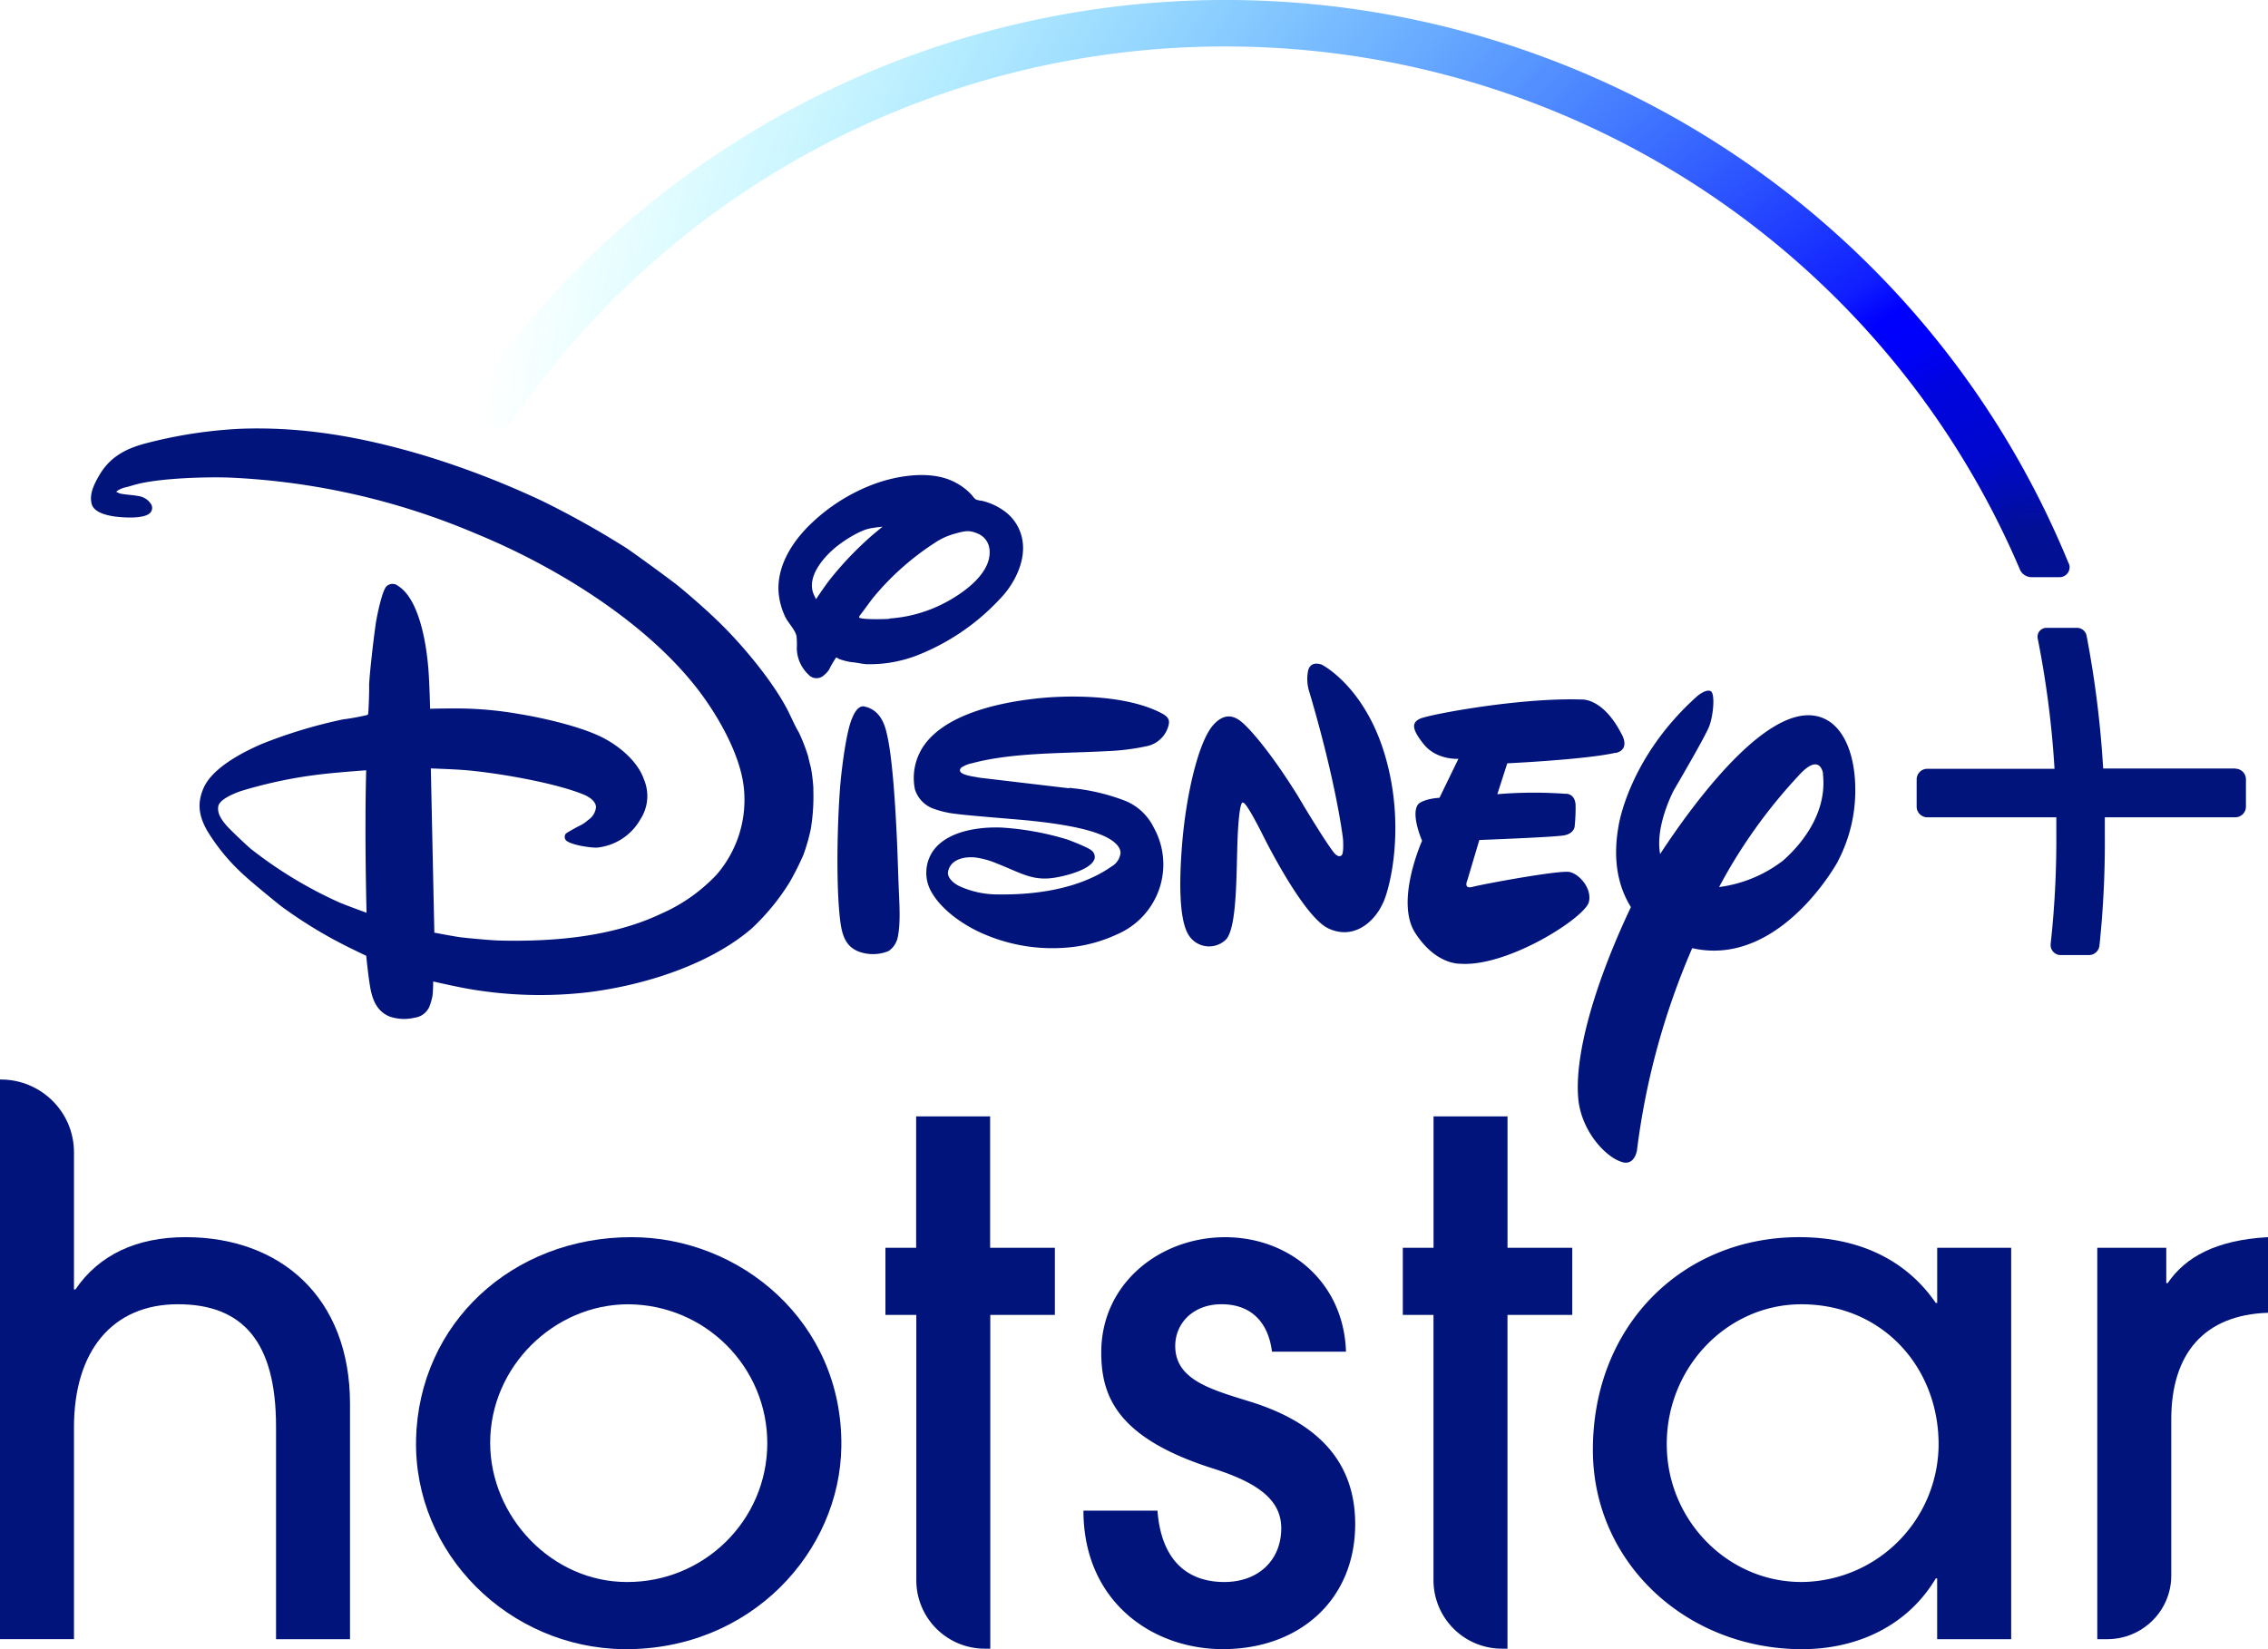
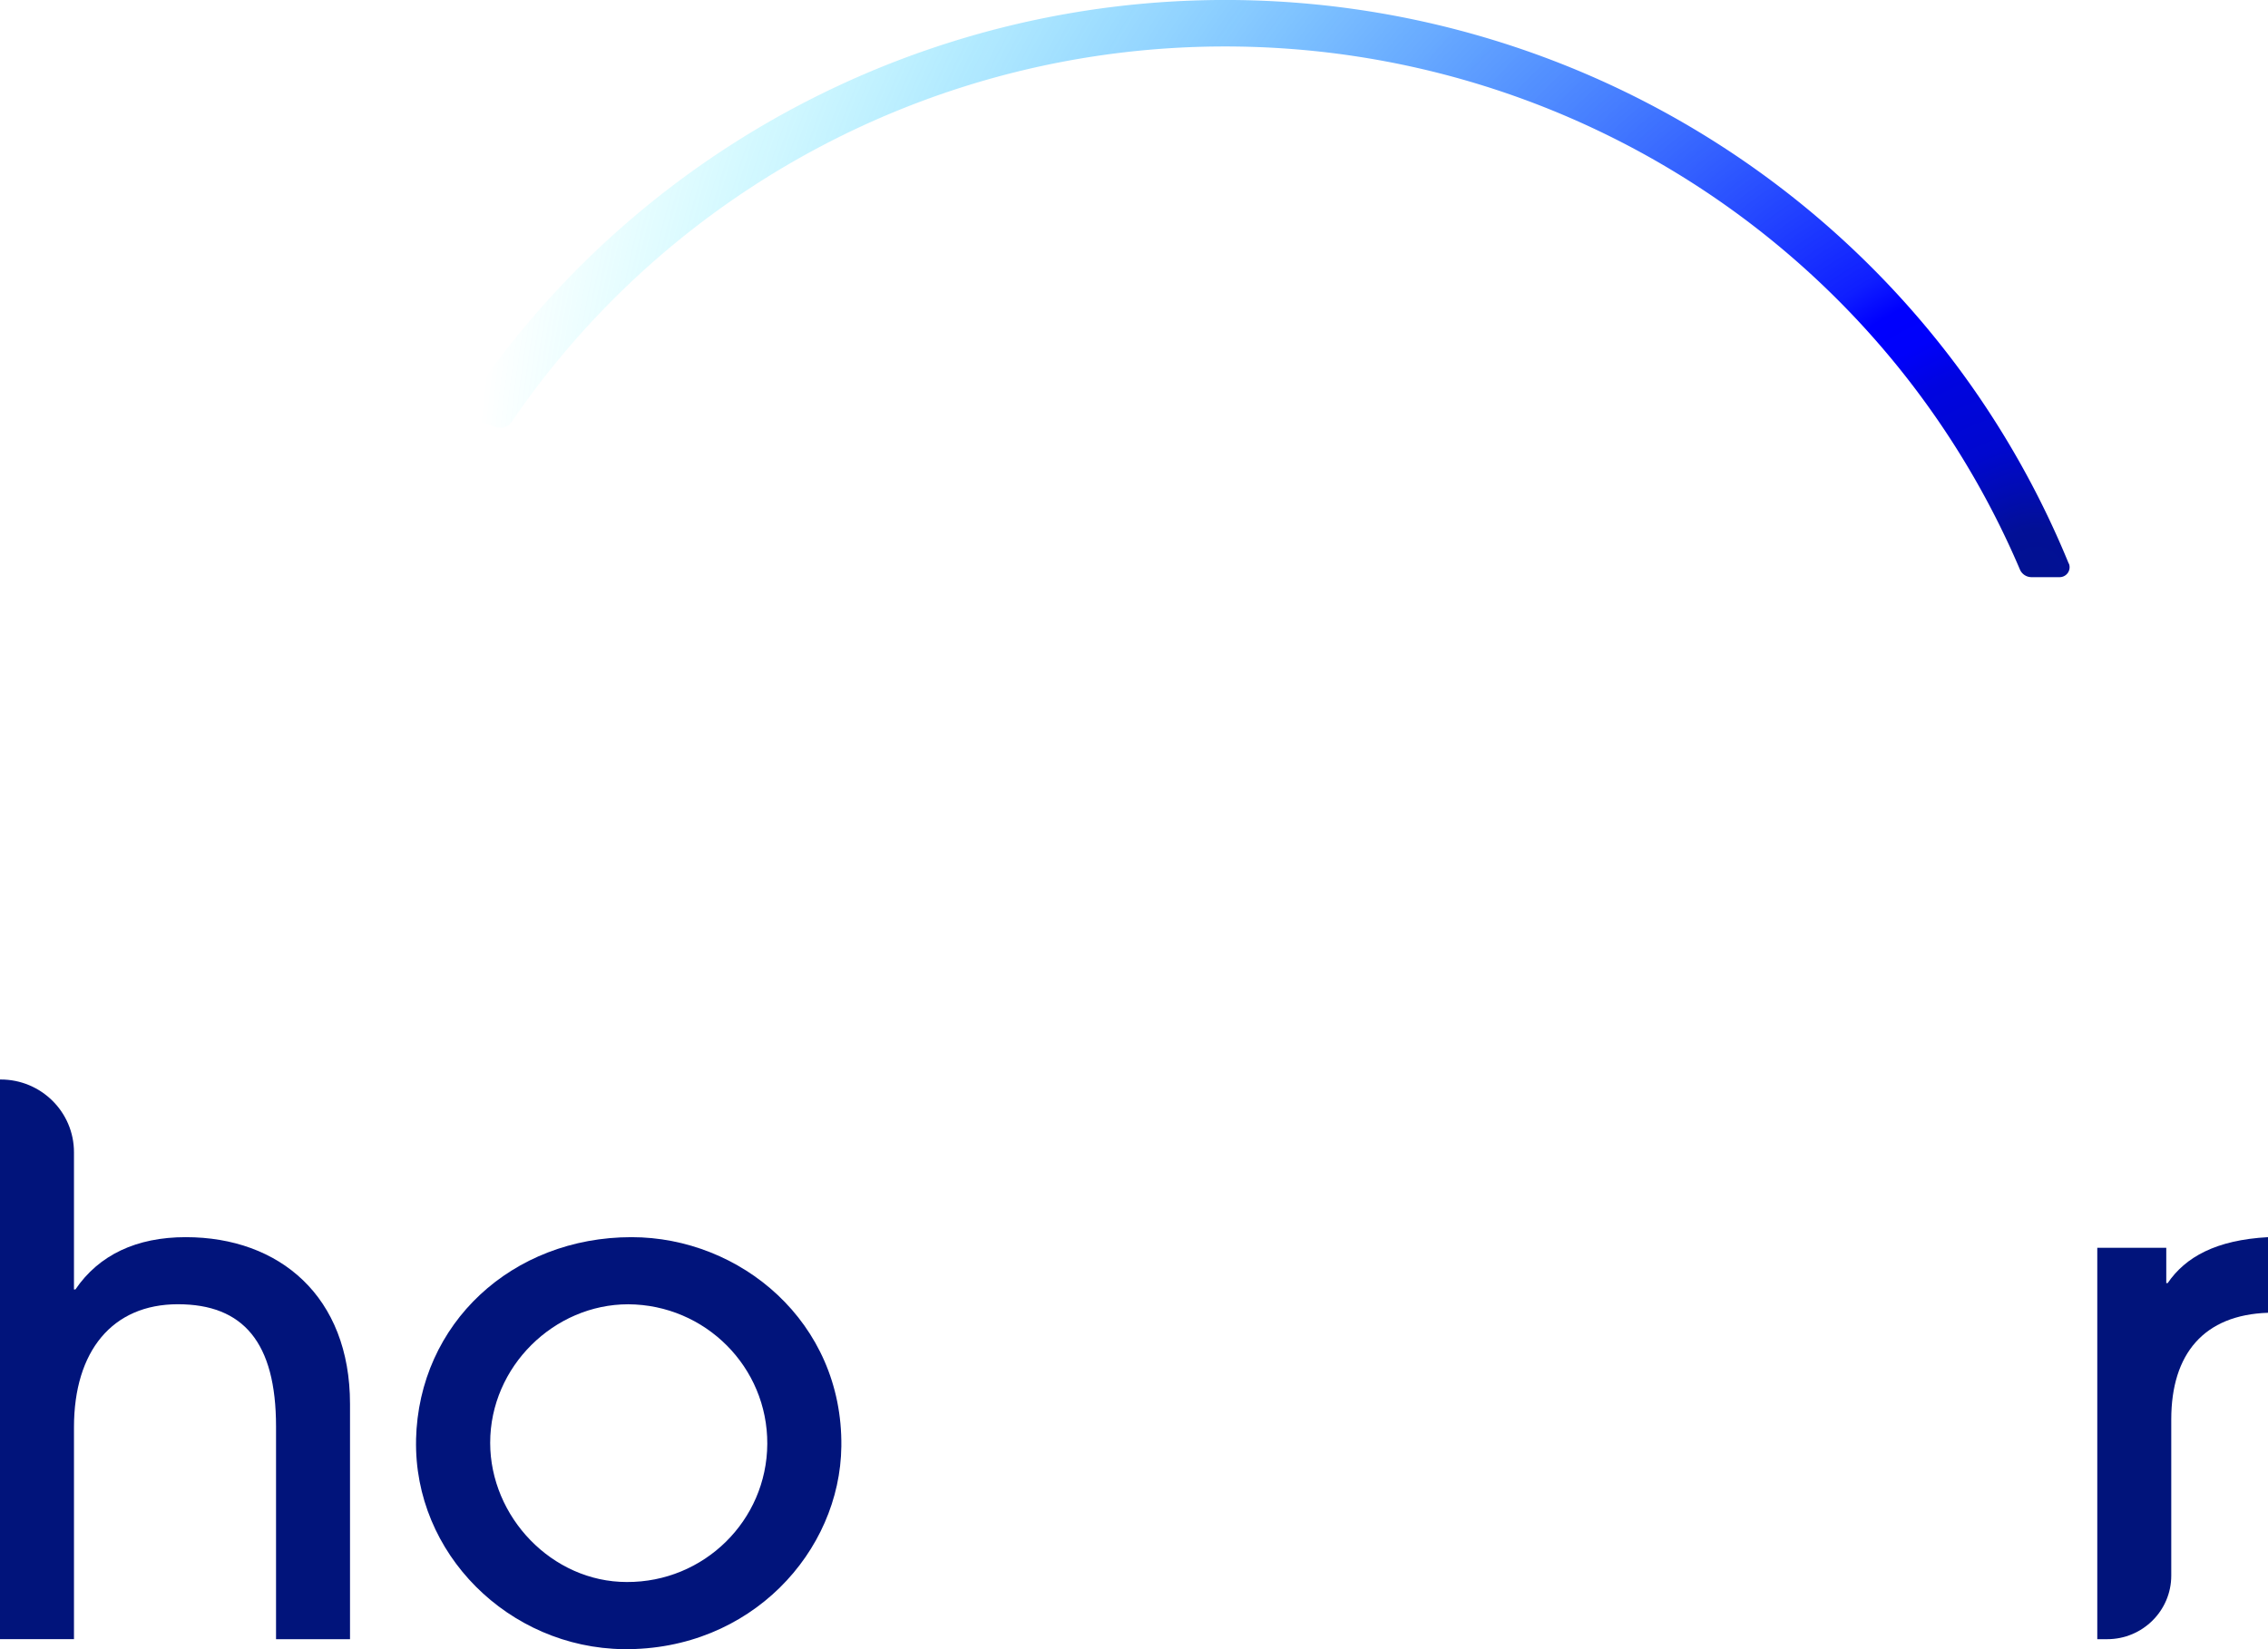
<svg xmlns="http://www.w3.org/2000/svg" width="55" height="40" viewBox="0 0 55 40" fill="none">
  <path d="M6.694 39.76V34.6c0-2.04-.794-2.966-2.381-2.966-1.588 0-2.519 1.135-2.519 2.983v5.14H0V26.183h.018c.981 0 1.776.79 1.776 1.765v3.327h.035c.57-.839 1.484-1.268 2.674-1.268 2.278 0 3.985 1.44 3.985 4.045v5.707H6.694z" fill="#01147B" />
  <path fill-rule="evenodd" clip-rule="evenodd" d="M10.09 34.918c-.06 2.765 2.25 5.048 5.033 5.082 3.085.03 5.251-2.366 5.28-4.92.036-3.017-2.449-5.073-5.088-5.073-2.89 0-5.16 2.084-5.226 4.911zm1.797.076c0-1.85 1.553-3.359 3.347-3.359 1.872.01 3.382 1.525 3.373 3.386-.01 1.86-1.536 3.36-3.408 3.35-1.811 0-3.312-1.578-3.312-3.377z" fill="#01147B" />
-   <path d="M22.221 38.337v-6.445h-.749v-1.628h.745v-3.187h1.794v3.187h1.57v1.628h-1.566v8.096h-.13a1.66 1.66 0 0 1-1.664-1.651zM30.846 32.784c-.085-.687-.482-1.15-1.224-1.15-.69 0-1.122.463-1.122 1.012 0 .806.83 1.046 1.777 1.338 1.346.411 2.587 1.217 2.587 2.981 0 1.834-1.346 3.034-3.209 3.034-1.725 0-3.381-1.165-3.381-3.359h1.795c.087 1.148.673 1.731 1.622 1.731.828 0 1.38-.532 1.38-1.303 0-.651-.5-1.08-1.622-1.44-2.346-.737-2.743-1.747-2.743-2.826 0-1.68 1.432-2.794 3.002-2.794 1.57 0 2.88 1.097 2.933 2.777l-1.794-.001zM34.763 38.337v-6.445h-.744v-1.628h.745v-3.187h1.794v3.187h1.57v1.628h-1.571v8.096h-.13a1.66 1.66 0 0 1-1.664-1.651z" fill="#01147B" />
-   <path fill-rule="evenodd" clip-rule="evenodd" d="M46.977 38.285v1.474h1.795v-9.495h-1.794v1.338h-.035c-.742-1.081-1.915-1.595-3.313-1.595-2.812 0-5.002 2.125-5.002 5.16 0 2.742 2.276 4.833 5.072 4.833 1.362 0 2.57-.584 3.243-1.715h.035zm-3.295-6.65c1.984 0 3.33 1.543 3.33 3.394a3.351 3.351 0 0 1-3.267 3.341c-1.767.034-3.226-1.394-3.32-3.153-.106-1.953 1.403-3.582 3.257-3.582z" fill="#01147B" />
  <path d="M50.86 39.76v-9.496h1.673v.857h.034c.432-.633 1.173-1.045 2.433-1.114v1.834c-1.552.051-2.346.994-2.346 2.588v3.787c0 .852-.696 1.542-1.553 1.542l-.242.001z" fill="#01147B" />
-   <path fill-rule="evenodd" clip-rule="evenodd" d="M19.723 19.138c.012.322-.008.646-.06.965a4.55 4.55 0 0 1-.181.634 7.015 7.015 0 0 1-.328.653c-.257.418-.569.798-.928 1.133-1.018.873-2.587 1.37-3.947 1.542-.98.115-1.971.087-2.943-.085-.333-.06-.831-.175-.831-.175s0 .198-.015.337a1.456 1.456 0 0 1-.082.285.454.454 0 0 1-.356.257 1.073 1.073 0 0 1-.608-.03c-.31-.128-.42-.416-.473-.747-.044-.265-.09-.725-.09-.725s-.231-.11-.424-.205a11.038 11.038 0 0 1-1.645-1.002c-.13-.102-.722-.587-.851-.71a4.81 4.81 0 0 1-.937-1.117c-.193-.34-.248-.643-.1-1.004.2-.504.927-.883 1.422-1.099a11.97 11.97 0 0 1 1.97-.596c.198-.025.395-.061.59-.107a.148.148 0 0 0 .02-.019c.01-.015.03-.514.026-.695-.003-.181.13-1.357.178-1.605.023-.129.129-.653.231-.79a.21.21 0 0 1 .289-.024c.539.334.703 1.492.743 2.082.025.359.037.9.037.9s.62-.018 1.002 0c.39.017.78.06 1.164.128.493.079 1.453.287 2.004.564.454.228.878.613 1.015 1.02.135.317.103.68-.085.968-.217.386-.61.643-1.053.688-.13.006-.595-.055-.74-.166a.128.128 0 0 1-.012-.178 3.96 3.96 0 0 1 .365-.204.864.864 0 0 0 .17-.12.425.425 0 0 0 .194-.32c-.016-.157-.184-.256-.344-.317-.752-.296-2.254-.543-2.976-.585-.283-.017-.686-.031-.686-.031l.085 3.983s.334.065.596.107c.152.022.79.08.962.084 1.293.033 2.74-.081 3.926-.643a4.11 4.11 0 0 0 1.363-.957 2.771 2.771 0 0 0 .662-2.067c-.073-.848-.674-1.857-1.155-2.47-1.27-1.621-3.444-2.955-5.358-3.737a17.169 17.169 0 0 0-5.958-1.354c-.534-.02-1.7.008-2.288.17a4.679 4.679 0 0 0-.098.028c-.052.015-.102.03-.15.04a.663.663 0 0 0-.185.078.362.362 0 0 0-.03.028s.036.02.071.035c.036.016.14.028.249.04.077.008.156.017.213.028.12.016.227.08.297.178a.173.173 0 0 1 0 .22c-.129.161-.636.128-.857.1-.221-.029-.518-.107-.57-.306-.06-.234.052-.464.173-.676.243-.426.59-.643 1.102-.784a11.233 11.233 0 0 1 2.328-.363c1.552-.058 3.013.211 4.513.663.96.296 1.896.658 2.804 1.085a21.78 21.78 0 0 1 2.044 1.143c.164.107 1.13.81 1.278.935.313.257.722.618 1.018.91.572.564 1.284 1.428 1.631 2.114l.078.162c.053.112.106.226.18.352.087.184.161.374.222.568.026.112.065.275.07.281.032.174.052.349.062.525h-.003zm.387-2.905c.048-.098.103-.192.165-.282l-.003-.002c.006-.007.044.012.074.034.097.035.197.061.3.077.06.004.123.014.186.025.058.01.116.019.173.024.43.012.856-.064 1.255-.221a5.458 5.458 0 0 0 1.976-1.348c.355-.358.664-.945.55-1.48a1.087 1.087 0 0 0-.402-.643 1.516 1.516 0 0 0-.574-.271.533.533 0 0 1-.15-.034.428.428 0 0 1-.082-.092 1.468 1.468 0 0 0-.598-.4c-.593-.21-1.386-.05-1.925.176a4.448 4.448 0 0 0-1.501 1.019c-.4.421-.706.955-.674 1.533.016.224.076.442.177.643.028.049.064.1.1.15.069.096.138.193.159.288.01.1.012.202.007.303.006.242.11.47.288.635a.26.26 0 0 0 .37.01.56.56 0 0 0 .13-.144zm-.011-2.142c-.14.184-.308.44-.308.44l-.004-.002s-.036-.073-.06-.128c-.155-.393.197-.837.518-1.11.194-.165.59-.422.848-.473.111-.024.308-.043.308-.043l-.233.193c-.392.34-.75.715-1.07 1.123zm5.897 5.026-.064-.009-.002.012-2.175-.257a.508.508 0 0 1-.063-.012l-.048-.008c-.144-.024-.468-.078-.332-.225a.702.702 0 0 1 .258-.105c.751-.203 1.655-.234 2.501-.263.263-.009.52-.017.765-.031.34-.012.678-.055 1.01-.129a.687.687 0 0 0 .496-.514c.029-.14-.043-.207-.172-.276-.856-.452-2.266-.454-3.14-.346-.9.11-2.105.39-2.623 1.126-.215.31-.295.694-.22 1.064.062.2.207.363.398.45.19.075.39.124.595.146.172.026.824.08 1.33.123l.201.017c.494.042 1.455.146 1.973.361 0 0 .489.17.489.449a.426.426 0 0 1-.211.322c-.771.543-1.83.697-2.772.682a2.23 2.23 0 0 1-.905-.192c-.139-.06-.32-.204-.294-.357.053-.298.384-.374.658-.348.173.024.342.07.503.137.128.05.24.098.345.143.387.166.647.277 1.067.213.203-.03.886-.177.979-.459a.198.198 0 0 0-.061-.194c-.072-.074-.486-.234-.599-.275a6.92 6.92 0 0 0-1.599-.29c-.56-.02-1.302.085-1.649.556a.934.934 0 0 0-.044 1.012c.243.425.724.755 1.119.947a4.195 4.195 0 0 0 2.21.392 3.536 3.536 0 0 0 1.165-.315 1.851 1.851 0 0 0 1.026-1.099 1.836 1.836 0 0 0-.132-1.493 1.327 1.327 0 0 0-.696-.65 4.944 4.944 0 0 0-1.287-.305zm-4.428-4.115a3.38 3.38 0 0 0 1.423-.423c.433-.24 1.07-.709 1.004-1.261a.463.463 0 0 0-.286-.377c-.193-.082-.294-.07-.54 0-.152.04-.297.1-.43.181a6.531 6.531 0 0 0-1.585 1.4l-.126.17c-.044.06-.085.117-.121.164-.044.054-.079.104-.074.117.015.055.537.05.735.037v-.008zm-.604 2.135c.03.006.061.014.09.025.272.103.389.353.45.626.156.643.222 2.045.248 2.596.009.205.016.407.023.61.007.207.014.413.023.62l.004.095c.015.331.032.74-.034 1.036a.537.537 0 0 1-.217.321.99.99 0 0 1-.583.055c-.397-.082-.527-.335-.584-.726-.129-.931-.07-2.759.01-3.531.027-.257.122-1.07.258-1.414.046-.115.144-.348.313-.315l-.001.002zM8.88 18.683h.003-.003zm0 0c-.043.003-.604.043-.996.086-.696.075-1.383.216-2.052.421-.168.06-.517.202-.54.374-.024.172.08.318.204.463.071.083.477.471.591.565.662.52 1.386.958 2.155 1.302.245.1.647.244.647.244s-.03-1.145-.025-2.272c0-.589.016-1.171.016-1.183zm27.672-.169s1.907-.09 2.631-.257l-.007.008c.373-.087.153-.45.153-.45-.455-.898-.973-.848-.973-.848-1.499-.051-3.693.363-3.915.463-.223.1-.198.266.092.63.317.381.834.345.834.345l-.459.945c-.374.025-.503.142-.503.142-.216.223.081.9.081.9s-.65 1.447-.178 2.218c.507.803 1.106.765 1.106.765 1.142.083 3.015-1.11 3.116-1.496.083-.317-.223-.679-.468-.729-.246-.05-2.111.296-2.348.36-.237.064-.13-.16-.13-.16l.29-.976s1.808-.068 2.053-.112c.245-.044.259-.213.259-.213.018-.18.026-.359.022-.539-.026-.283-.251-.257-.251-.257a10.67 10.67 0 0 0-1.646.01l.241-.749zm-3.009 3.374c-.191.448-.698.927-1.33.63-.63-.296-1.614-2.313-1.614-2.313s-.376-.751-.449-.732c0 0-.08-.146-.129.676-.011.19-.017.423-.023.67-.02.818-.043 1.8-.295 1.994a.585.585 0 0 1-.884-.143c-.177-.29-.25-.979-.153-2.184.096-1.206.397-2.501.758-2.903.347-.388.625-.13.752-.013l.013.013s.483.435 1.28 1.714l.14.236s.725 1.207.801 1.204c0 0 .06.056.113.016.075-.02.045-.409.045-.409s-.151-1.316-.811-3.544a1.031 1.031 0 0 1-.034-.537c.068-.257.334-.14.334-.14s1.023.514 1.521 2.169.162 3.152-.033 3.598l-.002-.002zm7.494 1.109c1.75.4 3.066-1.293 3.532-2.101v-.006a3.684 3.684 0 0 0 .422-1.743c0-.694-.193-1.34-.61-1.635-1.24-.856-3.24 1.857-4.122 3.201-.13-.685.335-1.552.335-1.552s.752-1.279.854-1.542c.102-.264.151-.805.034-.857-.118-.053-.319.119-.319.119-1.679 1.497-1.913 3.157-1.913 3.157-.159.895.027 1.523.3 1.963-.934 1.974-1.39 3.697-1.269 4.715.107.776.672 1.336 1.012 1.454.343.143.404-.267.404-.267.21-1.69.662-3.342 1.34-4.906zm3.173-4.235s-.069-.534-.596.054a12.671 12.671 0 0 0-1.925 2.699 3.217 3.217 0 0 0 1.552-.643c.326-.287 1.088-1.07.965-2.108l.004-.002zm6.793-.122h3.207v.004a.258.258 0 0 1 .255.26v.662a.258.258 0 0 1-.26.257h-3.162v.447c.006.889-.037 1.778-.13 2.662a.258.258 0 0 1-.258.233h-.685a.245.245 0 0 1-.241-.267c.096-.873.142-1.75.138-2.628v-.447h-3.129a.258.258 0 0 1-.258-.258v-.661c0-.142.116-.257.258-.257h3.085a23.293 23.293 0 0 0-.408-3.162.214.214 0 0 1 .045-.178.22.22 0 0 1 .168-.079h.739c.114 0 .213.081.234.193.204 1.063.338 2.139.402 3.22z" fill="#01147B" />
  <path d="M50.168 13.67C47.085 6.144 40.068.926 31.93.11 23.793-.704 15.868 3.016 11.335 9.78a.258.258 0 0 0 .133.388l.575.192c.033.01.068.017.103.017a.318.318 0 0 0 .259-.141c3.892-5.7 10.375-9.112 17.307-9.109 8.406 0 15.997 4.998 19.273 12.689.048.11.157.182.279.183h.685c.08-.001.153-.041.198-.106a.239.239 0 0 0 .025-.222h-.004z" fill="url(#l04ox5n4oa)" />
  <defs>
    <radialGradient id="l04ox5n4oa" cx="0" cy="0" r="1" gradientUnits="userSpaceOnUse" gradientTransform="matrix(38.243 0 0 37.986 49.528 13.972)">
      <stop offset=".007" stop-color="#021192" />
      <stop offset=".03" stop-color="#021096" />
      <stop offset=".057" stop-color="#010CB4" />
      <stop offset=".084" stop-color="#0008CE" />
      <stop offset=".111" stop-color="#0006D7" />
      <stop offset=".138" stop-color="#0004E1" />
      <stop offset=".165" stop-color="#0001FA" />
      <stop offset=".191" stop-color="#0000FE" />
      <stop offset=".216" stop-color="#0F1EFF" />
      <stop offset="1" stop-color="#0FF" stop-opacity="0" />
    </radialGradient>
  </defs>
</svg>